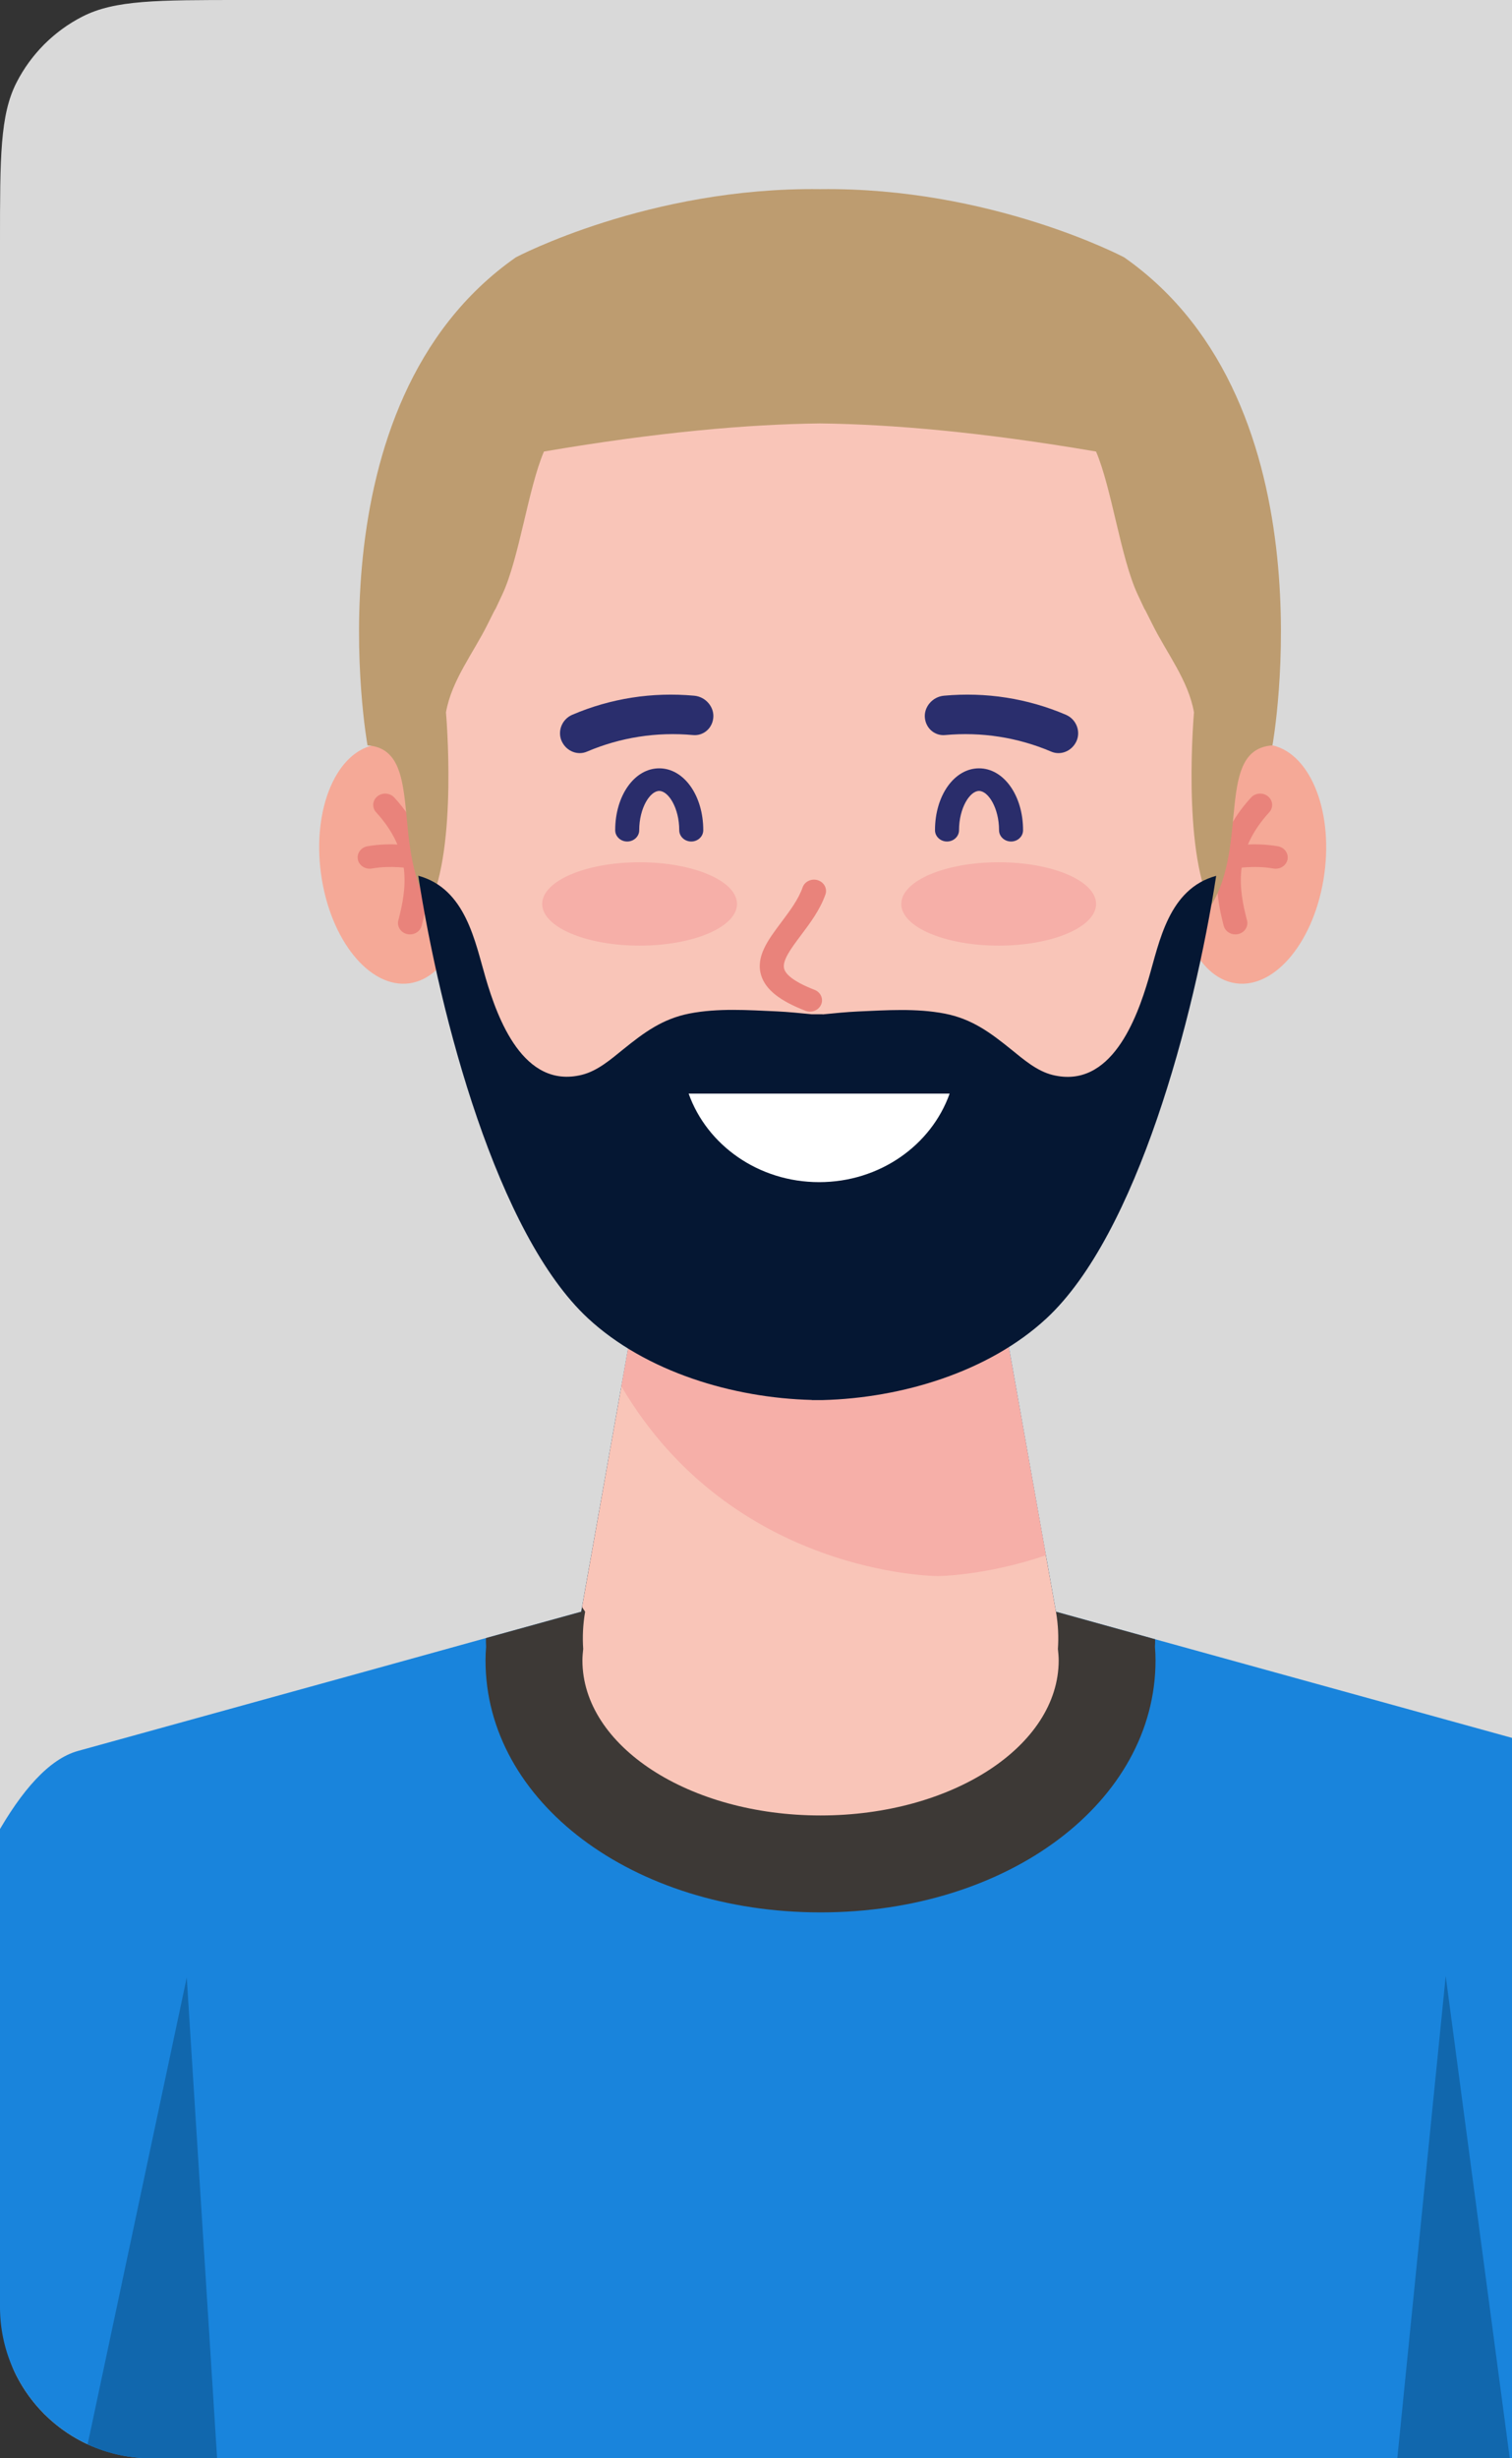
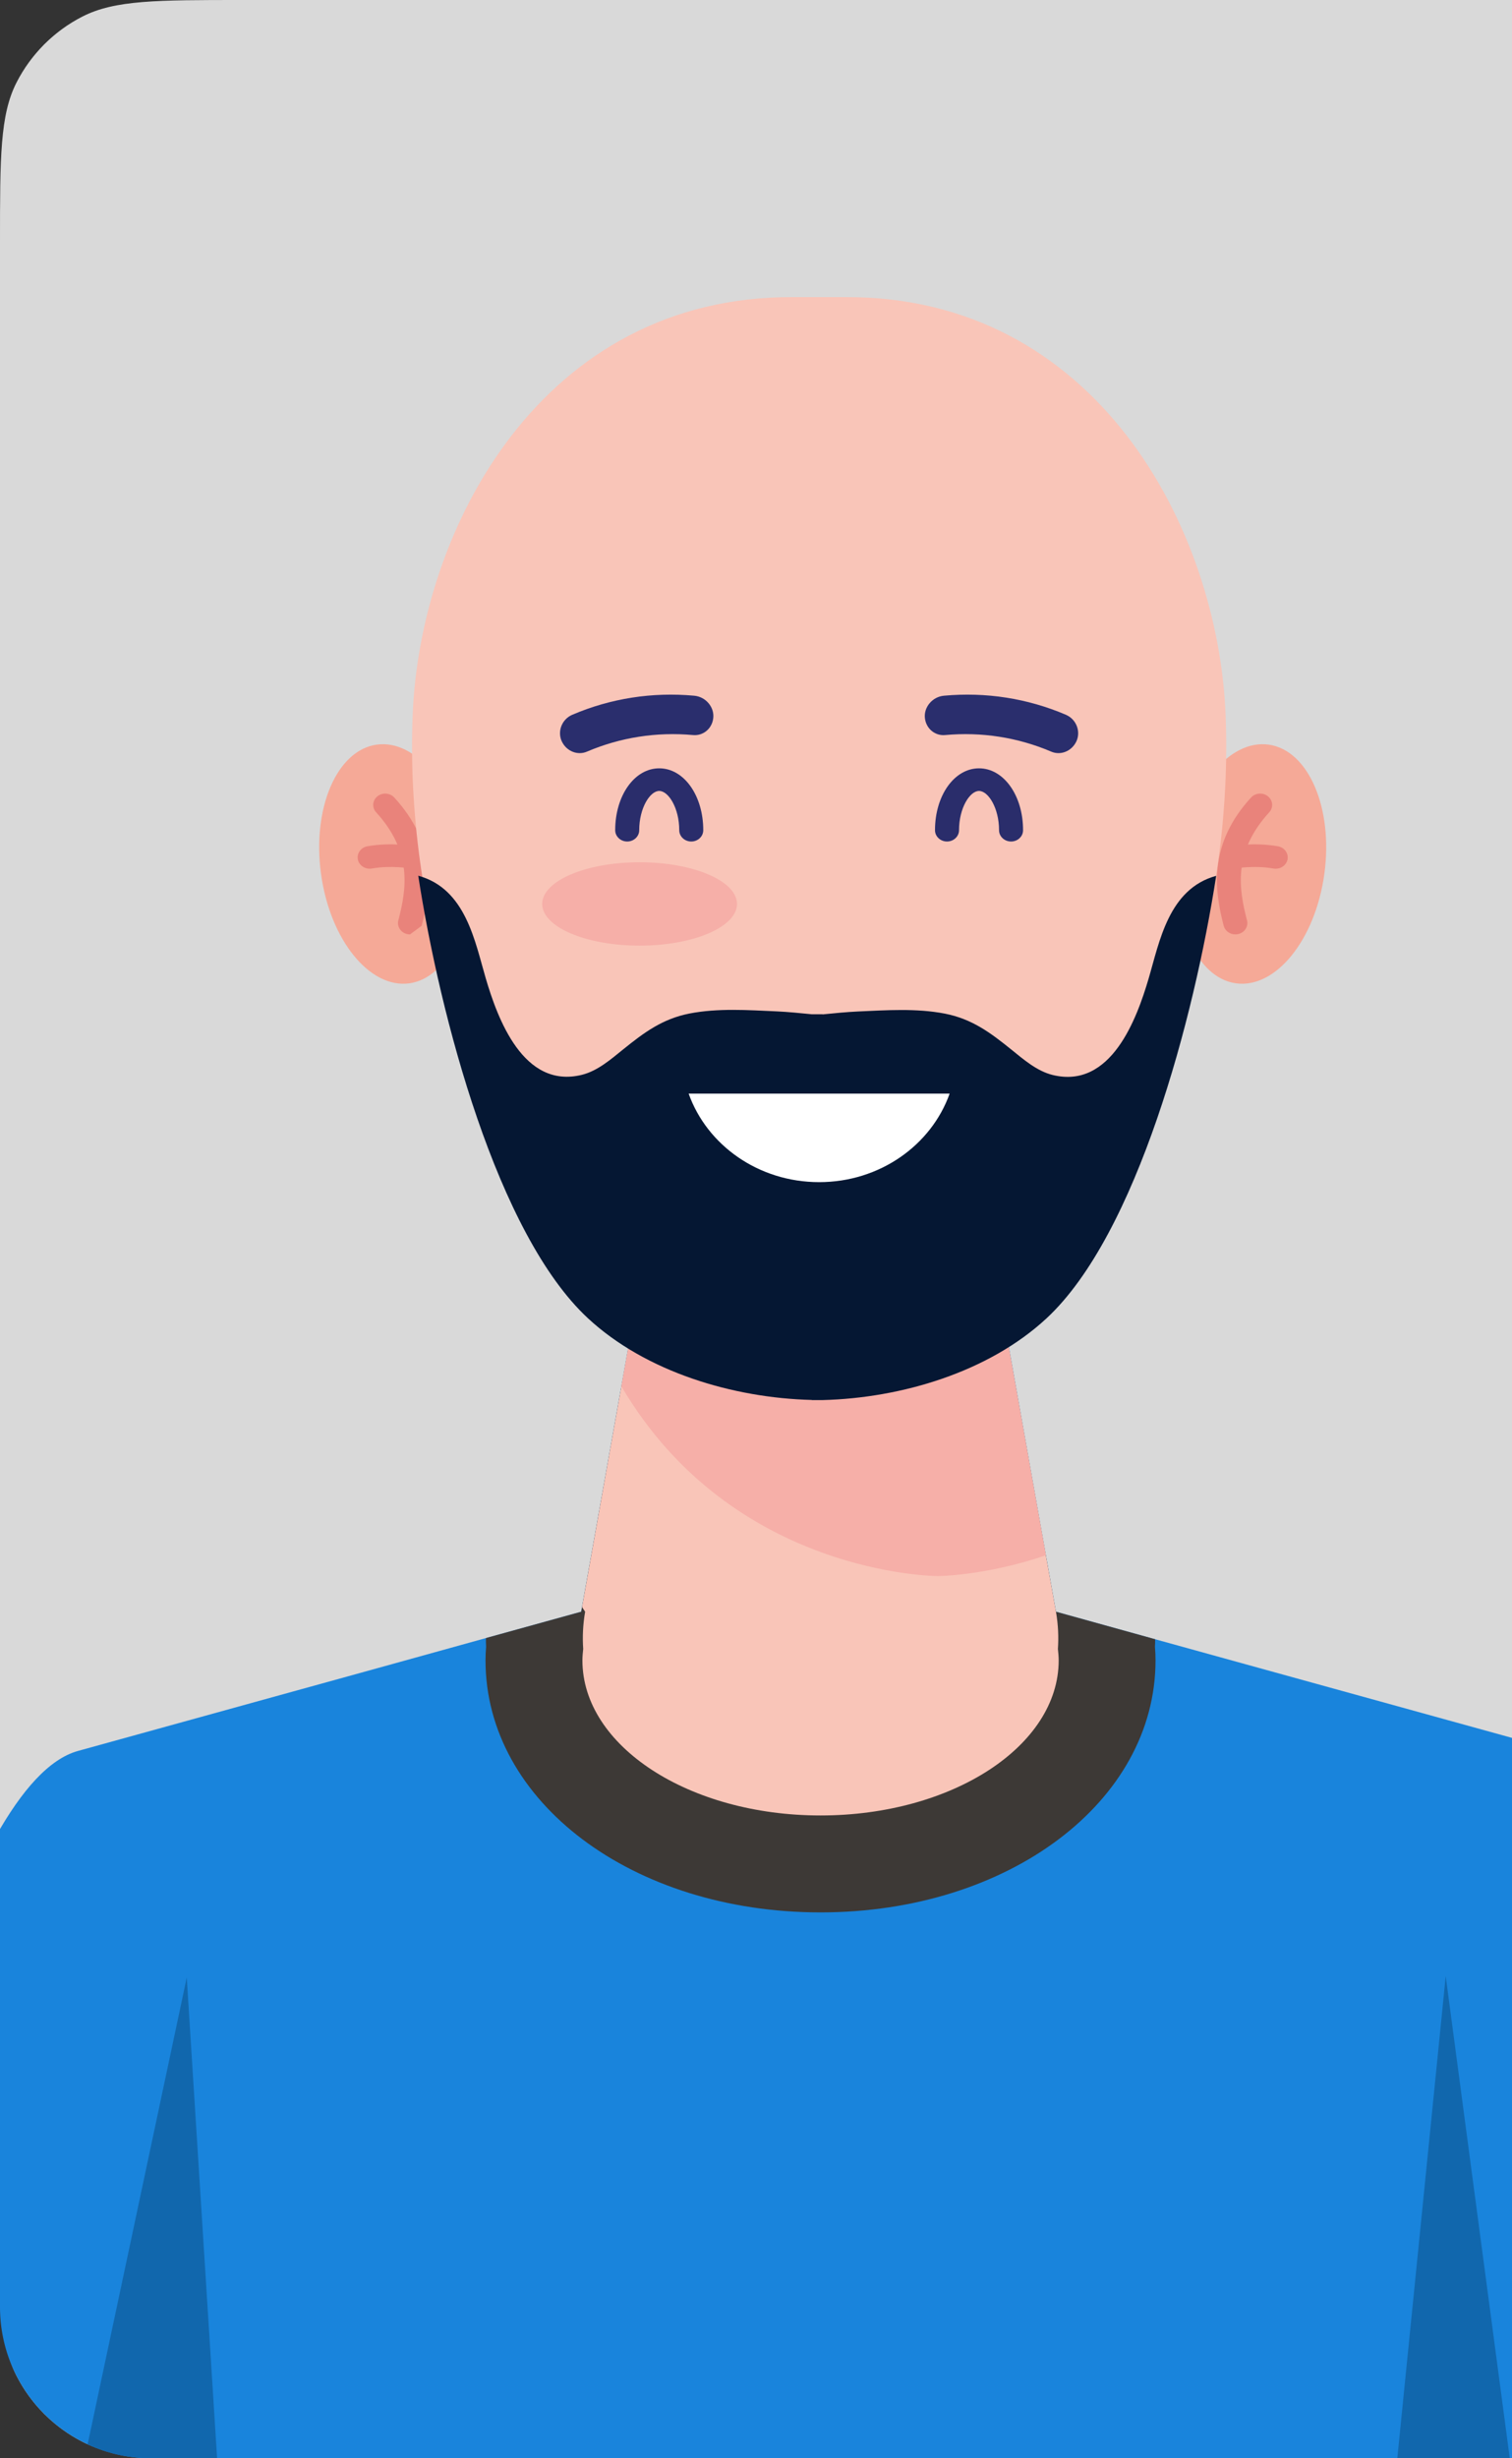
<svg xmlns="http://www.w3.org/2000/svg" width="160" height="260" viewBox="0 0 160 260" fill="none">
  <rect x="0" y="0" width="160" height="260" fill="#333333" stroke="none" />
  <g clip-path="url(#clip0_9220_9043)">
    <path d="M0 25.6C0 16.639 0 12.159 1.744 8.736C3.278 5.726 5.726 3.278 8.736 1.744C12.159 0 16.639 0 25.6 0H160V260H25.6C16.639 260 12.159 260 8.736 258.256C5.726 256.722 3.278 254.274 1.744 251.264C0 247.841 0 243.361 0 234.4V25.6Z" fill="#D9D9D9" />
    <path d="M190.247 244.259C181.533 255.167 171.097 264.639 159.389 272.308C156.519 274.214 153.546 275.998 150.511 277.659C131.566 288.075 109.792 294 86.623 294C63.455 294 41.68 288.075 22.735 277.659C19.701 275.998 16.728 274.214 13.857 272.308C2.15 264.639 -8.286 255.167 -17 244.259C-13.576 232.162 -4.061 188.587 8.261 185.184L40.102 176.388L51.42 173.251L61.508 170.462L61.59 169.97L65.752 146.617L66.531 142.229L68.09 133.557L86.624 140.815L105.159 133.557L106.718 142.229L110.675 164.496L111.741 170.462L122.239 173.374L133.146 176.388L164.988 185.184C177.31 188.587 186.823 232.162 190.247 244.259Z" fill="#1984DC" />
    <path d="M122.278 175.609C122.278 190.556 106.716 202.263 86.828 202.263C66.94 202.263 51.378 190.556 51.378 175.609C51.378 175.137 51.398 174.666 51.439 174.174C51.419 173.866 51.419 173.579 51.419 173.251L61.507 170.462L61.589 169.97L68.088 133.557L86.623 140.815L105.158 133.557L111.739 170.462L122.237 173.374C122.237 173.64 122.237 173.907 122.217 174.174C122.258 174.666 122.278 175.137 122.278 175.609Z" fill="#3D3936" />
    <path d="M112.029 175.609C112.029 184.671 100.752 192.011 86.83 192.011C72.909 192.011 61.632 184.671 61.632 175.609C61.632 175.199 61.673 174.809 61.714 174.399C61.632 173.169 61.673 171.877 61.919 170.462L61.591 169.97L65.753 146.617L68.09 133.557L86.625 140.815L105.16 133.557L110.676 164.496L111.742 170.462C111.988 171.877 112.029 173.169 111.947 174.399C111.988 174.809 112.029 175.199 112.029 175.609Z" fill="#F9C5B8" />
    <path d="M110.676 164.496C104.197 166.69 99.235 166.69 99.235 166.69C99.235 166.69 77.542 166.69 65.753 146.617L68.09 133.557L86.625 140.815L105.16 133.557L110.676 164.496Z" fill="#F6AFA8" />
    <path d="M140.141 92.438C139.183 99.408 134.994 104.584 130.784 103.999C126.573 103.412 123.937 97.287 124.893 90.317C125.851 83.346 130.042 78.17 134.252 78.756C138.463 79.342 141.1 85.467 140.141 92.438Z" fill="#F5A997" />
    <path d="M130.724 98.826C130.154 98.826 129.635 98.461 129.491 97.916C128.442 93.915 127.965 89.176 132.386 84.35C132.844 83.85 133.647 83.793 134.178 84.225C134.709 84.656 134.769 85.412 134.31 85.913C130.473 90.102 131.084 94.009 131.959 97.342C132.127 97.984 131.711 98.632 131.029 98.791C130.928 98.814 130.825 98.826 130.724 98.826Z" fill="#E9837B" />
    <path d="M134.997 91.88C134.919 91.88 134.839 91.873 134.758 91.859C132.719 91.495 130.617 91.856 130.595 91.859C129.902 91.978 129.242 91.552 129.112 90.904C128.982 90.255 129.434 89.63 130.123 89.507C130.226 89.488 132.705 89.055 135.233 89.507C135.923 89.63 136.375 90.257 136.245 90.906C136.129 91.48 135.596 91.88 134.997 91.88Z" fill="#E9837B" />
    <path d="M33.971 92.438C34.929 99.408 39.118 104.584 43.329 103.999C47.539 103.412 50.176 97.287 49.219 90.317C48.261 83.346 44.07 78.17 39.86 78.756C35.65 79.342 33.013 85.467 33.971 92.438Z" fill="#F5A997" />
-     <path d="M43.388 98.827C43.286 98.827 43.184 98.816 43.082 98.791C42.4 98.633 41.984 97.984 42.152 97.343C43.027 94.009 43.638 90.103 39.801 85.913C39.342 85.412 39.402 84.657 39.933 84.225C40.465 83.793 41.268 83.85 41.725 84.35C46.146 89.176 45.669 93.916 44.62 97.916C44.477 98.462 43.958 98.827 43.388 98.827Z" fill="#E9837B" />
+     <path d="M43.388 98.827C43.286 98.827 43.184 98.816 43.082 98.791C42.4 98.633 41.984 97.984 42.152 97.343C43.027 94.009 43.638 90.103 39.801 85.913C39.342 85.412 39.402 84.657 39.933 84.225C40.465 83.793 41.268 83.85 41.725 84.35C46.146 89.176 45.669 93.916 44.62 97.916Z" fill="#E9837B" />
    <path d="M39.115 91.878C38.517 91.878 37.984 91.478 37.868 90.904C37.738 90.255 38.19 89.629 38.88 89.506C41.408 89.054 43.886 89.487 43.99 89.506C44.68 89.629 45.132 90.256 45.002 90.904C44.871 91.554 44.199 91.977 43.517 91.857C43.48 91.852 41.388 91.494 39.355 91.857C39.274 91.871 39.194 91.878 39.115 91.878Z" fill="#E9837B" />
    <path d="M129.701 75.74C128.946 55.854 115.981 31.289 89.398 31.423H86.682H83.964C57.381 31.289 44.417 55.854 43.661 75.74C42.903 95.726 49.412 118.777 62.636 131.036C68.835 136.783 78.239 139.547 86.681 139.685C95.122 139.547 104.526 136.783 110.726 131.036C123.95 118.777 130.459 95.726 129.701 75.74Z" fill="#F9C5B8" />
    <path d="M77.99 95.607C77.99 98.04 73.376 100.014 67.683 100.014C61.991 100.014 57.375 98.04 57.375 95.607C57.375 93.171 61.991 91.197 67.683 91.197C73.376 91.197 77.99 93.171 77.99 95.607Z" fill="#F6AFA8" />
-     <path d="M115.989 95.607C115.989 98.04 111.375 100.014 105.681 100.014C99.989 100.014 95.373 98.04 95.373 95.607C95.373 93.171 99.989 91.197 105.681 91.197C111.375 91.197 115.989 93.171 115.989 95.607Z" fill="#F6AFA8" />
-     <path d="M118.955 27.216C118.955 27.216 104.88 19.771 86.771 20.005C68.66 19.771 54.588 27.216 54.588 27.216C32.344 42.77 38.891 78.835 38.891 78.835C44.917 79.248 41.362 89.341 45.402 95.79C48.461 89.603 47.193 75.346 47.193 75.346C47.787 71.95 50.092 69.07 51.602 66.016C53.152 62.877 51.668 66.045 53.152 62.877C54.952 59.035 55.892 51.65 57.56 47.756C69.611 45.699 79.184 44.872 86.771 44.784C94.358 44.872 103.93 45.699 115.983 47.756C117.649 51.65 118.591 59.035 120.39 62.877C121.875 66.045 120.39 62.877 121.94 66.016C123.45 69.07 125.754 71.95 126.348 75.346C126.348 75.346 125.082 89.603 128.14 95.79C132.18 89.341 128.625 79.248 134.651 78.835C134.651 78.835 141.198 42.77 118.955 27.216Z" fill="#BD9C70" />
    <path d="M73.149 89.001C72.447 89.001 71.878 88.466 71.878 87.805C71.878 85.467 70.74 83.654 69.761 83.654C68.781 83.654 67.642 85.467 67.642 87.805C67.642 88.466 67.073 89.001 66.371 89.001C65.669 89.001 65.1 88.466 65.1 87.805C65.1 84.135 67.147 81.261 69.76 81.261C72.373 81.261 74.419 84.135 74.419 87.805C74.42 88.466 73.851 89.001 73.149 89.001Z" fill="#2A2D6B" />
    <path d="M106.991 89.001C106.289 89.001 105.719 88.466 105.719 87.805C105.719 85.467 104.581 83.654 103.601 83.654C102.622 83.654 101.484 85.467 101.484 87.805C101.484 88.466 100.915 89.001 100.213 89.001C99.511 89.001 98.941 88.466 98.941 87.805C98.941 84.135 100.988 81.261 103.601 81.261C106.214 81.261 108.261 84.135 108.261 87.805C108.262 88.466 107.693 89.001 106.991 89.001Z" fill="#2A2D6B" />
    <path d="M75.478 75.939C75.354 77.077 74.4 77.839 73.347 77.744C69.481 77.39 65.638 77.989 62.101 79.5C61.136 79.91 59.971 79.479 59.463 78.439C58.955 77.403 59.428 76.078 60.564 75.595C64.62 73.861 69.027 73.173 73.461 73.581C74.7 73.694 75.604 74.804 75.478 75.939Z" fill="#2A2E6D" />
    <path d="M97.872 75.939C97.998 77.077 98.953 77.839 100.005 77.744C103.871 77.39 107.714 77.989 111.251 79.5C112.216 79.91 113.379 79.479 113.889 78.439C114.397 77.403 113.922 76.078 112.788 75.595C108.732 73.861 104.323 73.173 99.889 73.581C98.651 73.694 97.748 74.804 97.872 75.939Z" fill="#2A2E6D" />
-     <path d="M85.714 106.993C85.553 106.993 85.389 106.964 85.231 106.903C82.497 105.844 81.008 104.655 80.547 103.16C79.939 101.187 81.273 99.41 82.687 97.528C83.571 96.35 84.486 95.131 84.931 93.856C85.149 93.229 85.87 92.889 86.534 93.093C87.201 93.3 87.565 93.976 87.346 94.604C86.782 96.219 85.71 97.649 84.763 98.909C83.713 100.307 82.722 101.627 82.989 102.492C83.142 102.987 83.822 103.77 86.198 104.69C86.847 104.941 87.157 105.64 86.89 106.251C86.688 106.714 86.214 106.993 85.714 106.993Z" fill="#E9837B" />
    <path d="M121.549 103.491C120.303 107.718 117.582 115.222 111.383 113.692C109.716 113.281 108.299 112.04 107.027 111.013C104.83 109.242 102.87 107.765 99.976 107.204C96.979 106.623 93.806 106.843 90.774 106.979C89.602 107.032 88.338 107.158 87.048 107.286V107.273H85.905C84.615 107.145 83.351 107.018 82.179 106.966C79.148 106.83 75.975 106.61 72.978 107.191C70.085 107.753 68.123 109.229 65.927 111C64.654 112.028 63.237 113.268 61.571 113.679C55.371 115.209 52.65 107.705 51.404 103.478C50.259 99.596 49.294 93.994 44.258 92.619C46.573 107.578 52.629 130.537 62.22 139.429C68.332 145.094 77.555 147.855 85.905 148.065V148.078H87.048C95.398 147.868 104.621 145.107 110.734 139.442C120.325 130.55 126.38 107.591 128.696 92.632C123.66 94.007 122.695 99.609 121.549 103.491Z" fill="#051733" />
    <path d="M72.873 115.667C74.808 121.105 80.254 125.028 86.682 125.028C93.11 125.028 98.556 121.105 100.49 115.667H72.873Z" fill="white" />
    <path d="M23.321 265.5C20.287 263.839 11.192 264.907 8.321 263L19.762 209.152L23.321 265.5Z" fill="#1167AD" />
    <path d="M159.821 260.426C151.821 263 151.821 261.5 147.821 260.426L152.985 209L159.821 260.426Z" fill="#1167AD" />
  </g>
  <defs>
    <clipPath id="clip0_9220_9043">
      <path d="M0 16C0 7.163 7.163 0 16 0H160V260H16C7.163 260 0 252.837 0 244V16Z" fill="white" />
    </clipPath>
  </defs>
</svg>